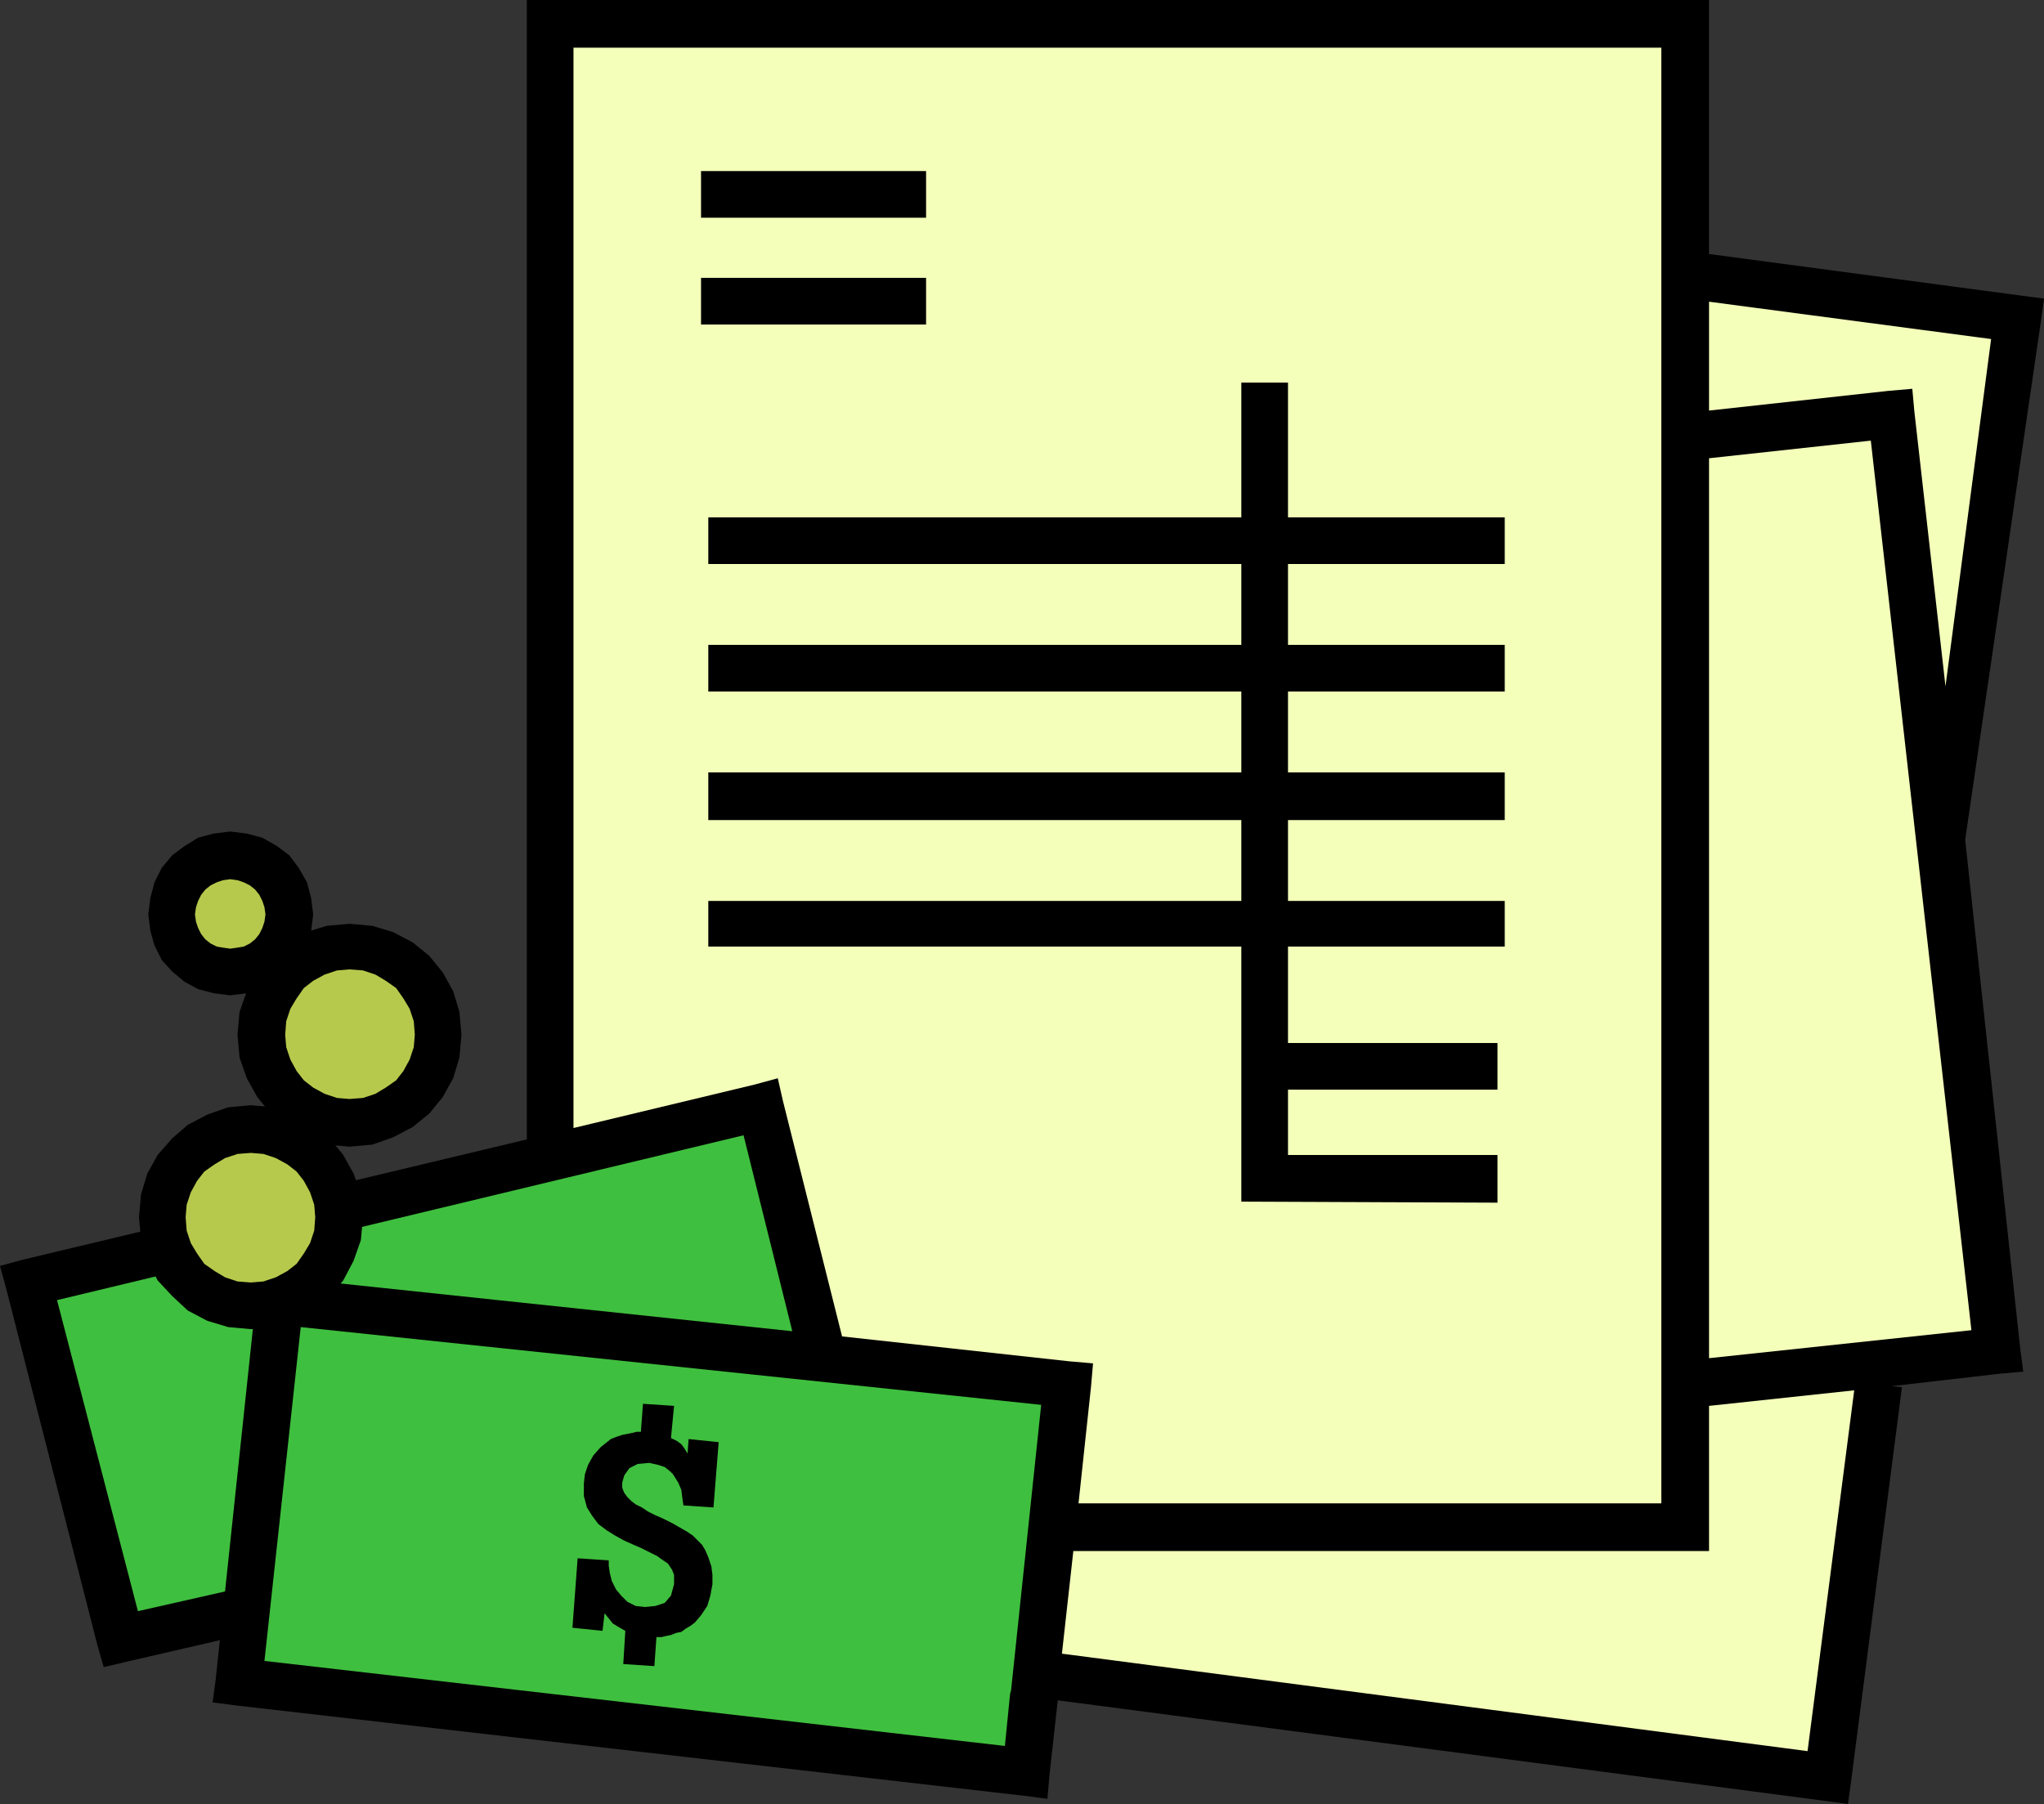
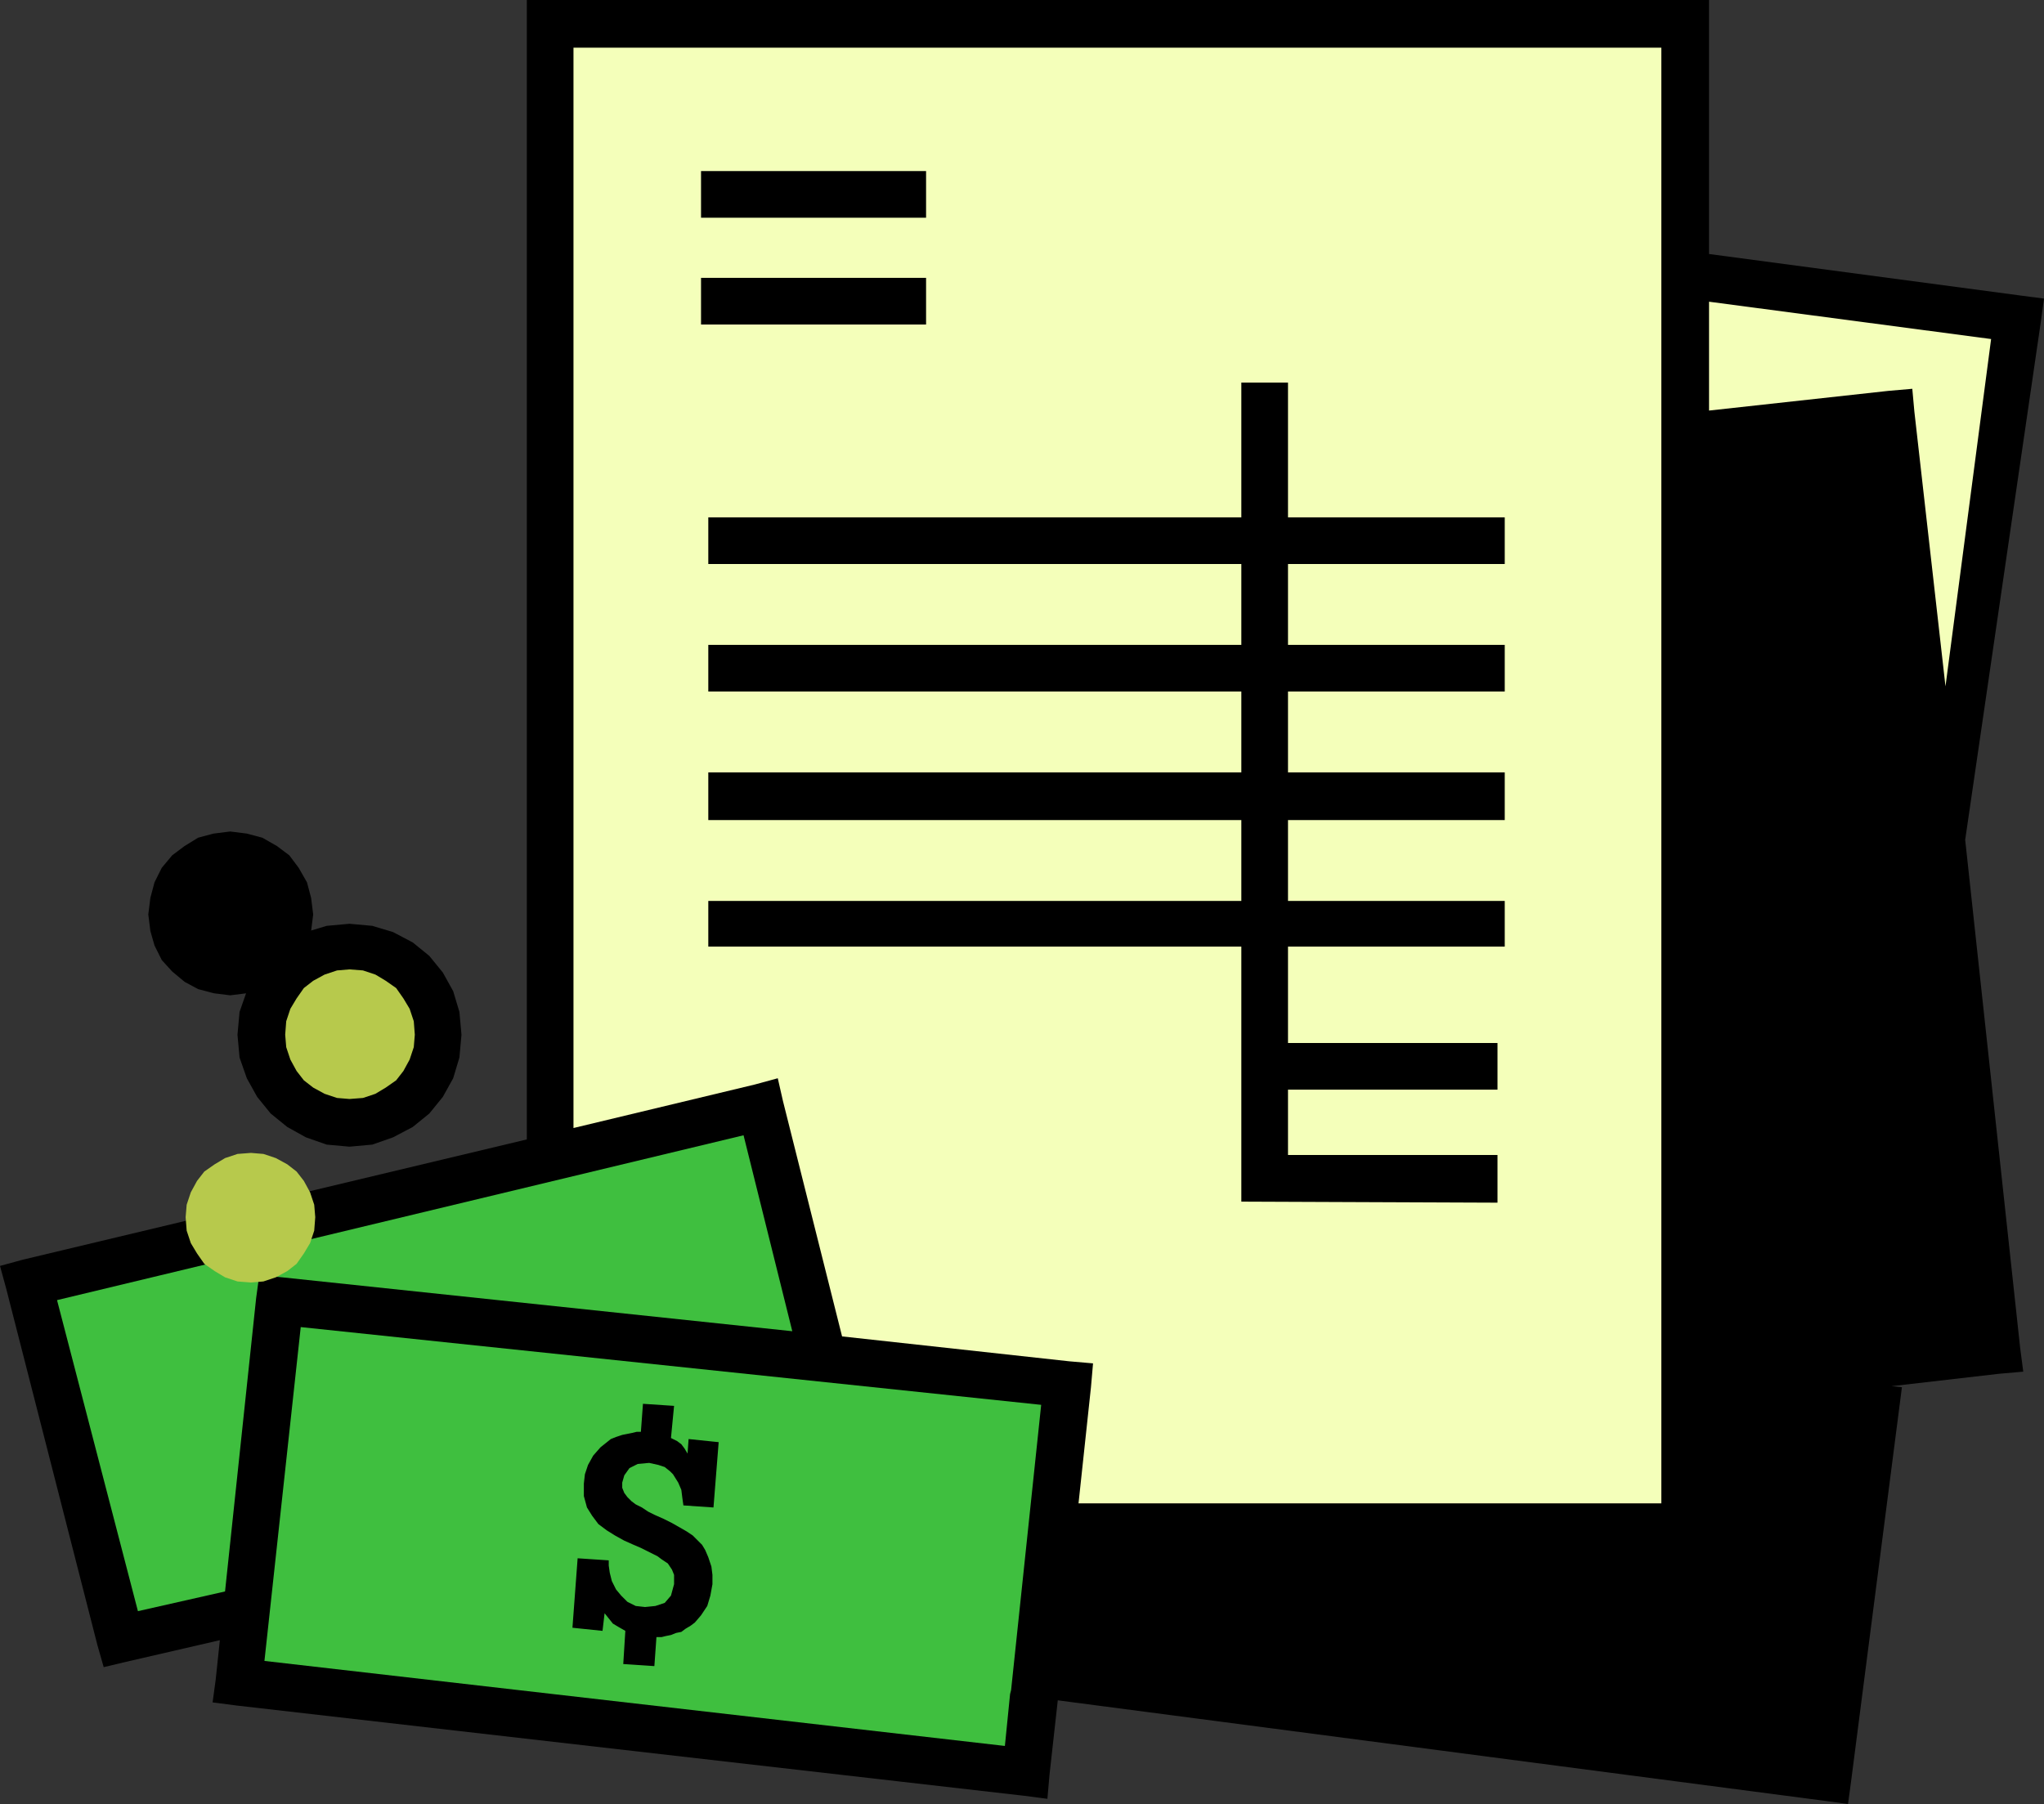
<svg xmlns="http://www.w3.org/2000/svg" aria-labelledby="title desc" fill-rule="evenodd" height="1.74in" preserveAspectRatio="none" stroke-linecap="round" viewBox="0 0 1971 1740" width="1.971in">
  <rect x="0" y="0" width="1971" height="1740" fill="#333333" stroke="none" />
  <title>billing statements,bills,businesses,medical bills,medicine,symbols</title>
  <desc>Original keywords: billing statements,bills,businesses,medical bills,medicine,symbols. This clipart was ripped from the Microsoft website, then uploaded to https://archive.org/details/MS_Clipart_Collection. (The original WMF file can be found within that item, under the folder MC900293324). From there, it was then converted by Trumad to svg using https://github.com/hidekatsu-izuno/wmf2svg in a bulk operation. All the converted files can be found at https://archive.org/details/MS_Clipart_Collection_SVG</desc>
  <style type="text/css">
.brush0 { fill: rgb(255,255,255); }
.pen0 { stroke: rgb(0,0,0); stroke-width: 1; stroke-linejoin: round; }
.brush1 { fill: none; }
.pen1 { stroke: none; }
.brush2 { fill: rgb(0,0,0); }
.brush3 { fill: rgb(183,201,76); }
.brush4 { fill: rgb(244,255,186); }
.brush5 { fill: rgb(63,191,63); }
</style>
  <g>
    <polygon class="pen1 brush2" points="222,960 238,958 253,954 267,947 279,937 288,926 296,912 300,898 302,882 300,866 296,851 288,837 279,825 267,816 253,808 238,804 222,802 206,804 191,808 178,816 166,825 156,837 149,851 145,866 143,882 145,898 149,912 156,926 166,937 178,947 191,954 206,958 222,960" />
-     <polygon class="pen1 brush3" points="188,882 189,875 191,869 194,863 198,858 203,854 209,851 215,849 222,848 229,849 235,851 241,854 246,858 250,863 253,869 255,875 256,882 255,889 253,895 250,901 246,906 241,910 235,913 229,914 222,915 215,914 209,913 203,910 198,906 194,901 191,895 189,889 188,882" />
    <polygon class="pen1 brush2" points="337,1106 359,1104 379,1097 398,1087 414,1074 427,1058 437,1040 443,1020 445,998 443,976 437,956 427,938 414,922 398,909 379,899 359,893 337,891 315,893 295,899 277,909 261,922 248,938 238,956 231,976 229,998 231,1020 238,1040 248,1058 261,1074 277,1087 295,1097 315,1104 337,1106" />
    <polygon class="pen1 brush3" points="275,998 276,985 280,973 286,963 293,953 302,946 313,940 325,936 337,935 350,936 362,940 372,946 382,953 389,963 395,973 399,985 400,998 399,1010 395,1022 389,1033 382,1042 372,1049 362,1055 350,1059 337,1060 325,1059 313,1055 302,1049 293,1042 286,1033 280,1022 276,1010 275,998" />
    <polygon class="pen1 brush2" points="1968,310 1971,288 1948,285 1648,245 1648,23 1648,0 1625,0 531,0 508,0 508,23 508,1099 22,1215 0,1221 6,1243 94,1587 100,1608 121,1603 212,1582 208,1620 205,1642 228,1645 987,1732 1010,1735 1012,1712 1020,1640 1760,1737 1782,1740 1785,1718 1834,1338 1824,1337 1928,1325 1951,1323 1948,1300 1895,810 1968,310" />
    <polygon class="pen1 brush4" points="553,46 1602,46 1602,1450 1040,1450 1052,1338 1054,1315 1031,1313 812,1289 755,1062 750,1040 728,1046 553,1088 553,46" />
-     <polygon class="pen1 brush4" points="1804,425 1901,1283 1648,1310 1648,442 1804,425" />
    <polygon class="pen1 brush5" points="133,1554 55,1254 717,1095 764,1284 272,1232 250,1230 247,1252 217,1535 133,1554" />
    <polygon class="pen1 brush5" points="969,1684 255,1602 290,1280 1004,1355 975,1630 974,1634 974,1634 969,1684" />
-     <polygon class="pen1 brush4" points="1743,1689 1024,1595 1035,1496 1625,1496 1648,1496 1648,1473 1648,1356 1788,1341 1743,1689" />
    <polygon class="pen1 brush4" points="1846,397 1844,375 1821,377 1648,396 1648,291 1920,327 1876,662 1846,397" />
    <polygon class="pen1 brush2" points="893,165 676,165 676,210 893,210 893,165" />
    <polygon class="pen1 brush2" points="893,268 676,268 676,313 893,313 893,268" />
    <polygon class="pen1 brush2" points="1197,1159 1444,1160 1444,1114 1242,1114 1242,1051 1444,1051 1444,1006 1242,1006 1242,913 1451,913 1451,869 1242,869 1242,791 1451,791 1451,745 1242,745 1242,667 1451,667 1451,622 1242,622 1242,544 1451,544 1451,499 1242,499 1242,369 1197,369 1197,499 683,499 683,544 1197,544 1197,622 683,622 683,667 1197,667 1197,745 683,745 683,791 1197,791 1197,869 683,869 683,913 1197,913 1197,1159" />
-     <polygon class="pen1 brush2" points="242,1282 264,1280 284,1274 302,1264 318,1250 331,1235 341,1216 348,1196 350,1174 348,1152 341,1132 331,1114 318,1098 302,1085 284,1075 264,1068 242,1066 220,1068 200,1075 181,1085 166,1098 152,1114 142,1132 136,1152 134,1174 136,1196 142,1216 152,1235 166,1250 181,1264 200,1274 220,1280 242,1282" />
    <polygon class="pen1 brush3" points="179,1174 180,1162 184,1150 190,1139 197,1130 207,1123 217,1117 229,1113 242,1112 254,1113 266,1117 277,1123 286,1130 293,1139 299,1150 303,1162 304,1174 303,1187 299,1199 293,1209 286,1219 277,1226 266,1232 254,1236 242,1237 229,1236 217,1232 207,1226 197,1219 190,1209 184,1199 180,1187 179,1174" />
    <polygon class="pen1 brush2" points="620,1354 650,1356 647,1387 653,1390 657,1393 660,1397 663,1402 664,1388 693,1391 688,1454 659,1452 658,1445 657,1437 654,1430 649,1422 646,1419 641,1415 635,1413 626,1411 615,1412 607,1416 602,1423 600,1430 600,1435 602,1440 605,1444 609,1448 613,1451 619,1454 625,1458 631,1461 640,1465 648,1469 655,1473 662,1477 668,1481 672,1485 677,1490 680,1495 683,1502 686,1511 687,1519 687,1528 685,1539 682,1549 676,1558 670,1565 666,1568 661,1571 657,1574 652,1575 647,1577 642,1578 638,1579 633,1579 631,1607 601,1605 603,1573 596,1569 591,1566 587,1561 583,1556 581,1573 552,1570 557,1503 587,1505 587,1510 588,1517 590,1525 594,1533 599,1539 605,1545 613,1549 622,1550 632,1549 641,1546 647,1539 650,1528 650,1523 650,1519 648,1514 646,1511 644,1508 641,1506 638,1504 634,1501 630,1499 624,1496 618,1493 611,1490 602,1486 593,1481 585,1476 577,1470 571,1462 566,1454 563,1443 563,1431 564,1422 567,1413 572,1404 579,1396 584,1392 589,1388 594,1386 600,1384 605,1383 610,1382 614,1381 618,1381 620,1354" />
  </g>
</svg>